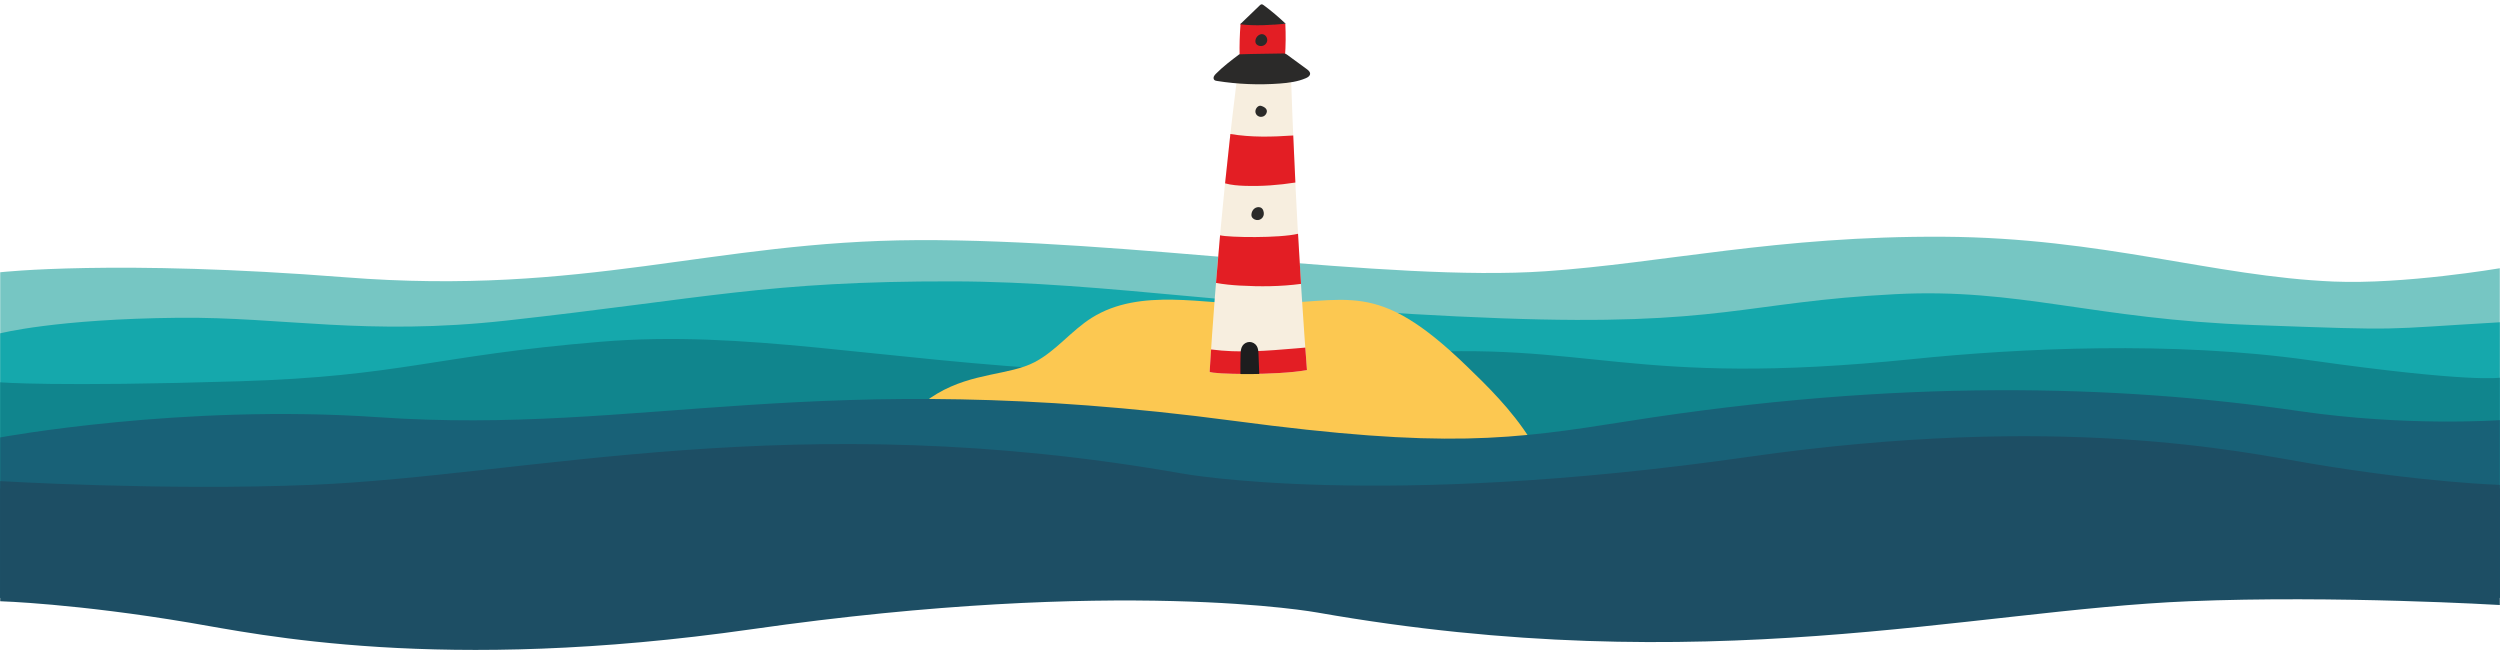
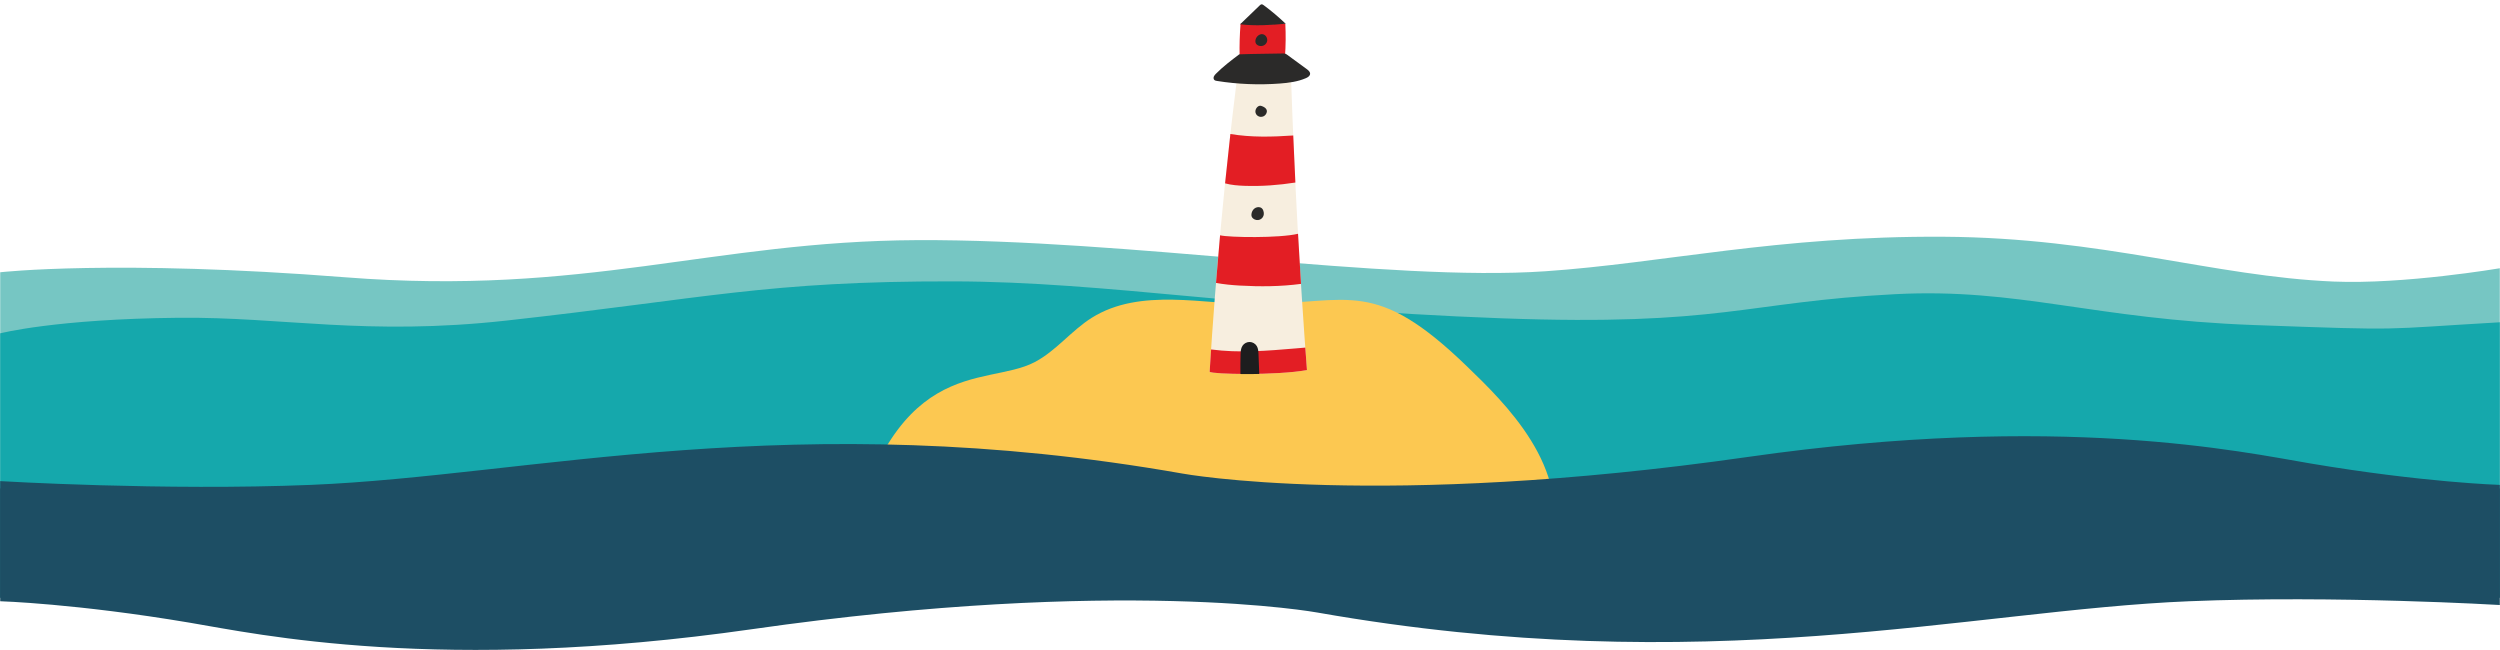
<svg xmlns="http://www.w3.org/2000/svg" xml:space="preserve" width="208.28mm" height="54.187mm" style="shape-rendering:geometricPrecision; text-rendering:geometricPrecision; image-rendering:optimizeQuality; fill-rule:evenodd; clip-rule:evenodd" viewBox="0 0 20827.98 5418.66">
  <defs>
    <style type="text/css">  .fil0 {fill:#76C6C3;fill-rule:nonzero} .fil1 {fill:#15A8AC;fill-rule:nonzero} .fil2 {fill:#10858D;fill-rule:nonzero} .fil4 {fill:#186177;fill-rule:nonzero} .fil5 {fill:#1D4E64;fill-rule:nonzero} .fil9 {fill:#1D1D1E;fill-rule:nonzero} .fil8 {fill:#2B2A29;fill-rule:nonzero} .fil7 {fill:#E31E24;fill-rule:nonzero} .fil6 {fill:#F7EEDF;fill-rule:nonzero} .fil3 {fill:#FCC851;fill-rule:nonzero}  </style>
  </defs>
  <g id="Слой_x0020_1">
    <path class="fil0" d="M1.69 2268.28c0,0 956.66,-108.75 2874.22,41.83 2001.45,157.15 3059.96,-301.15 4763.38,-309.52 1752.95,-8.61 3923.6,349.25 5235.55,259.33 979.25,-67.12 1934.9,-296.23 3319.38,-287.56 1324.42,8.29 2243.29,330.31 3246.19,373.27 586.55,25.12 1385.9,-110.81 1385.9,-110.81l0 2744.68 -20824.62 0 0 -2711.22z" />
    <path class="fil1" d="M20826.31 2685.03l0 2292.96 -20824.62 0 0 -2200.95c0,0 461.2,-119.76 1487.05,-129.66 866.97,-8.36 1559.53,153.18 2733.53,23.01 1664.96,-184.6 2162.38,-328.89 3717.86,-326.25 1278.26,2.17 2528.14,232.14 4563,307.42 1843.98,68.24 2027.81,-135.77 3285.66,-200.76 1032.86,-53.35 1646.53,208.41 2991.26,257.23 1298.59,47.15 1018.51,36.11 2046.26,-23z" />
-     <path class="fil2" d="M1.69 3185.08c0,0 451.96,38.52 1994.05,-8.65 1352.24,-41.35 1621.99,-214.2 3006.84,-329.05 1208.68,-100.24 2295.9,150.71 3971.27,240.69 841.49,45.2 1671.33,-69.71 2638.21,-140.11 1637.08,-119.21 1941.64,287.83 4328.34,43.15 879.69,-90.17 2159.4,-151.87 3299.29,9.58 1339.9,189.81 1586.62,145.94 1586.62,145.94l0 1832.87 -20824.62 0 0 -1794.42z" />
    <path class="fil3" d="M8619.08 3017.4c178.78,-93.13 305.96,-262.85 476.77,-369.92 407.25,-255.27 941.16,-108.69 1375.68,-113.42 775.76,-8.5 981.79,-226.94 1755.64,523.49 296.34,287.3 882.18,845 682.95,1491.58 -53.9,174.9 -36.28,190.29 -5634.74,258.97 -89.29,1.09 -188.84,-1.73 -252.31,-64.52 385.45,-1822.56 1175.95,-1507.32 1596.01,-1726.18z" />
-     <path class="fil4" d="M1.69 3644.26c0,0 1517.64,-281.39 3149.63,-168.46 2203.32,152.47 3641.31,-433.74 7129.67,30.53 1763.25,234.67 2310.24,156.23 3285.98,1.95 2234.03,-353.27 4070.06,-305.04 5587.97,-83.51 902.55,131.75 1671.37,75.29 1671.37,75.29l0 1479.44 -20824.62 0 0 -1335.24z" />
    <path class="fil5" d="M1.69 4008.25c0,0 1364.69,81.7 2588.63,31.37 1830.86,-75.29 4022.1,-664.36 7262.27,-94.11 0,0 1637.06,301.14 4712.28,-138.98 2598.18,-371.82 4116.8,-41.02 4683.05,54.5 947.26,159.77 1578.39,178.59 1578.39,178.59l0 939.88 -20824.62 0 0 -971.25z" />
    <path class="fil5" d="M20826.31 5040.46c0,0 -1364.69,-81.7 -2588.63,-31.37 -1830.86,75.29 -4022.1,664.36 -7262.27,94.1 0,0 -1637.06,-301.14 -4712.28,138.98 -2598.18,371.83 -4116.8,41.03 -4683.05,-54.49 -947.26,-159.77 -1578.39,-178.59 -1578.39,-178.59l0 -939.88 20824.62 0 0 971.25z" />
    <g id="_2898265812528">
      <path class="fil6" d="M10888.39 3083.17c-61.22,-812.69 -105.44,-1626.67 -132.61,-2441.23 -156.23,10.16 -303.48,13.81 -450.73,17.48 -101.95,812.05 -176.66,1625.34 -227.24,2437.68 16.58,21.93 560.47,31.57 810.58,-13.93z" />
      <path class="fil7" d="M10563.73 200.49c-39.9,0.03 -79.8,0.53 -119.71,0.73 -35.94,0.15 -72.89,-7.09 -108.58,-3.12 -7.29,88.94 -9.89,178.55 -7.9,267.98 76.57,2.01 152.94,8.41 229.49,11.3 50.44,1.9 99.39,-1.32 148.35,-6.03 6.61,-91.41 7.54,-183.53 2.81,-275.14 -48.02,4.83 -97,4.26 -144.46,4.28z" />
-       <path class="fil8" d="M10324.25 452.71c-67.16,50.78 -134.57,101.75 -193.89,161.49 -7,7.07 -14.07,14.5 -17.69,23.75 -3.63,9.28 -3.03,20.87 4.02,27.89 5.7,5.68 14.18,7.27 22.13,8.53 172.91,27.47 349.02,34.72 523.61,21.55 74.17,-5.61 149.26,-15.19 217.48,-44.81 15.95,-6.91 33.55,-17.87 34.77,-35.22 1.21,-17.1 -14.14,-30.26 -27.99,-40.4 -54.17,-39.58 -108.33,-79.18 -162.51,-118.78 -4.52,-3.31 -9.12,-6.65 -14.35,-8.66 -7.62,-2.89 -16.03,-2.73 -24.19,-2.54 -114.56,2.72 -229.2,2.34 -361.39,7.2z" />
+       <path class="fil8" d="M10324.25 452.71c-67.16,50.78 -134.57,101.75 -193.89,161.49 -7,7.07 -14.07,14.5 -17.69,23.75 -3.63,9.28 -3.03,20.87 4.02,27.89 5.7,5.68 14.18,7.27 22.13,8.53 172.91,27.47 349.02,34.72 523.61,21.55 74.17,-5.61 149.26,-15.19 217.48,-44.81 15.95,-6.91 33.55,-17.87 34.77,-35.22 1.21,-17.1 -14.14,-30.26 -27.99,-40.4 -54.17,-39.58 -108.33,-79.18 -162.51,-118.78 -4.52,-3.31 -9.12,-6.65 -14.35,-8.66 -7.62,-2.89 -16.03,-2.73 -24.19,-2.54 -114.56,2.72 -229.2,2.34 -361.39,7.2" />
      <path class="fil7" d="M10370.9 1548.23c141.26,4.88 281.86,-5.83 421.11,-27.5 -6.31,-130.64 -12.29,-261.3 -17.76,-391.98 -174.27,11.92 -351.61,16.78 -523.68,-12.5 -15.5,137.11 -30.19,274.22 -44.19,411.35 53.49,14.67 110.92,18.79 164.52,20.63z" />
      <path class="fil7" d="M10327.25 2379.01c171.58,9.76 342.37,8.58 511.75,-13.98 -8.72,-139.11 -17.11,-278.24 -24.86,-417.43 -153.86,37.36 -576.17,31.31 -649.46,12.62 -12,132.27 -23.31,264.53 -33.97,396.77 64.82,11.85 130.7,18.26 196.54,22.02z" />
      <path class="fil7" d="M10792.89 2902.81c-233.6,19.68 -469.73,39.78 -703.04,8.5 -4.13,61.93 -8.18,123.85 -12.04,185.79 16.58,21.93 560.47,31.57 810.58,-13.92 -4.7,-62.46 -9.28,-124.94 -13.74,-187.39 -27.3,2.41 -54.55,4.74 -81.76,7.02z" />
      <path class="fil9" d="M10491.08 3115.15c-2.06,-54.36 -4.11,-108.74 -6.19,-163.09 -0.91,-23.89 -2.14,-48.93 -14.57,-69.31 -12.22,-20.07 -35.06,-33.24 -58.56,-33.75 -23.47,-0.5 -46.86,11.64 -59.96,31.14 -14.51,21.65 -15.9,49.24 -16.59,75.31 -1.39,53.54 -1.74,107.09 -1.17,160.63 51.29,0.53 157.1,0.61 157.04,-0.93z" />
      <path class="fil8" d="M10331.62 202.37c54.44,-52.43 108.9,-104.86 163.36,-157.31 4.07,-3.91 8.51,-8 14.1,-8.89 7.2,-1.14 13.93,3.41 19.79,7.74 63.96,47.37 124.89,98.83 182.32,153.94 -127.42,11.51 -255.17,19.19 -379.57,4.52z" />
      <path class="fil8" d="M10491.75 289.99c-29.73,15.58 -39.6,51.93 -28.58,72.12 12.74,23.31 53.34,30.51 77.75,8.07 41.25,-37.87 -0.84,-105.49 -49.17,-80.19z" />
      <path class="fil8" d="M10498.11 1727.4c-16.7,-4.77 -35.47,0.09 -48.83,11.22 -13.35,11.14 -21.38,27.97 -23.24,45.26 -0.7,6.61 -0.55,13.42 1.68,19.68 2.32,6.57 6.84,12.24 12.15,16.76 15.17,12.97 37.65,16.83 56.16,9.36 18.49,-7.47 32.05,-26.09 33.11,-46 1.08,-19.93 -5.92,-49.13 -31.03,-56.28z" />
      <path class="fil8" d="M10506.73 881.95c-22.68,-7.09 -46.96,19.43 -47.91,45.41 -1.23,33.64 36.2,57.78 69.62,40.75 24.05,-12.26 52.83,-62.86 -21.71,-86.16z" />
    </g>
  </g>
</svg>